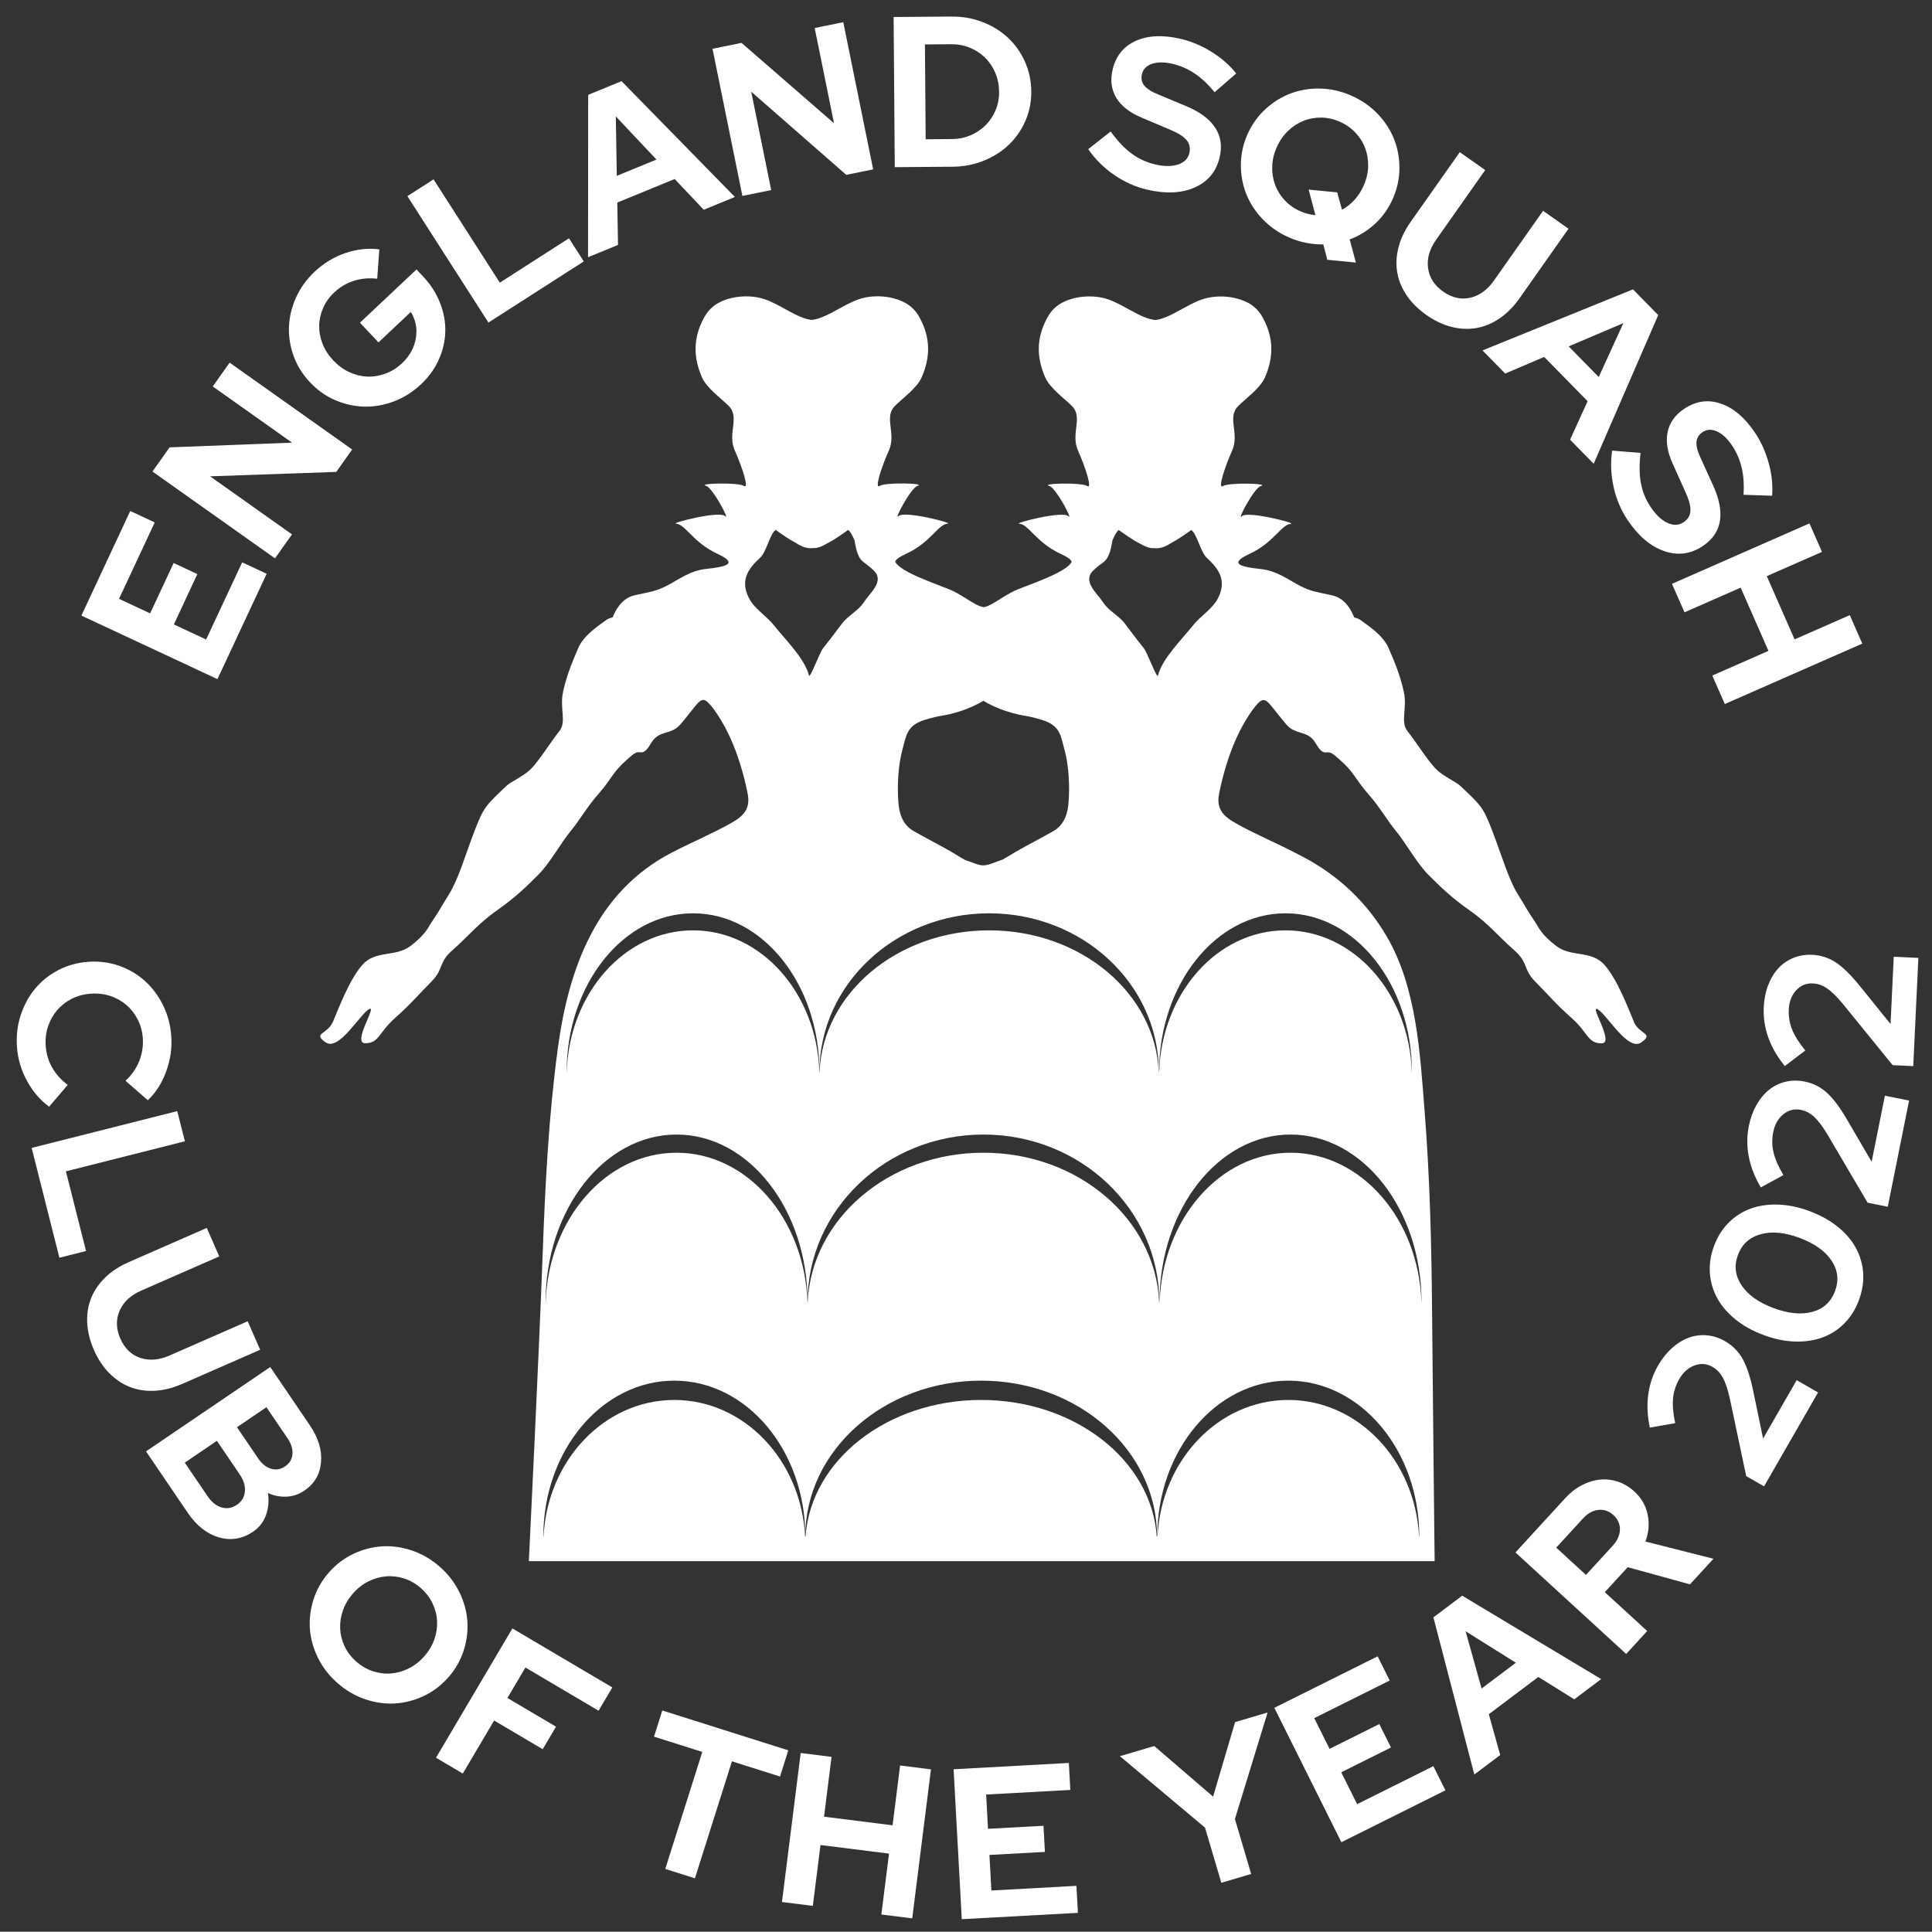
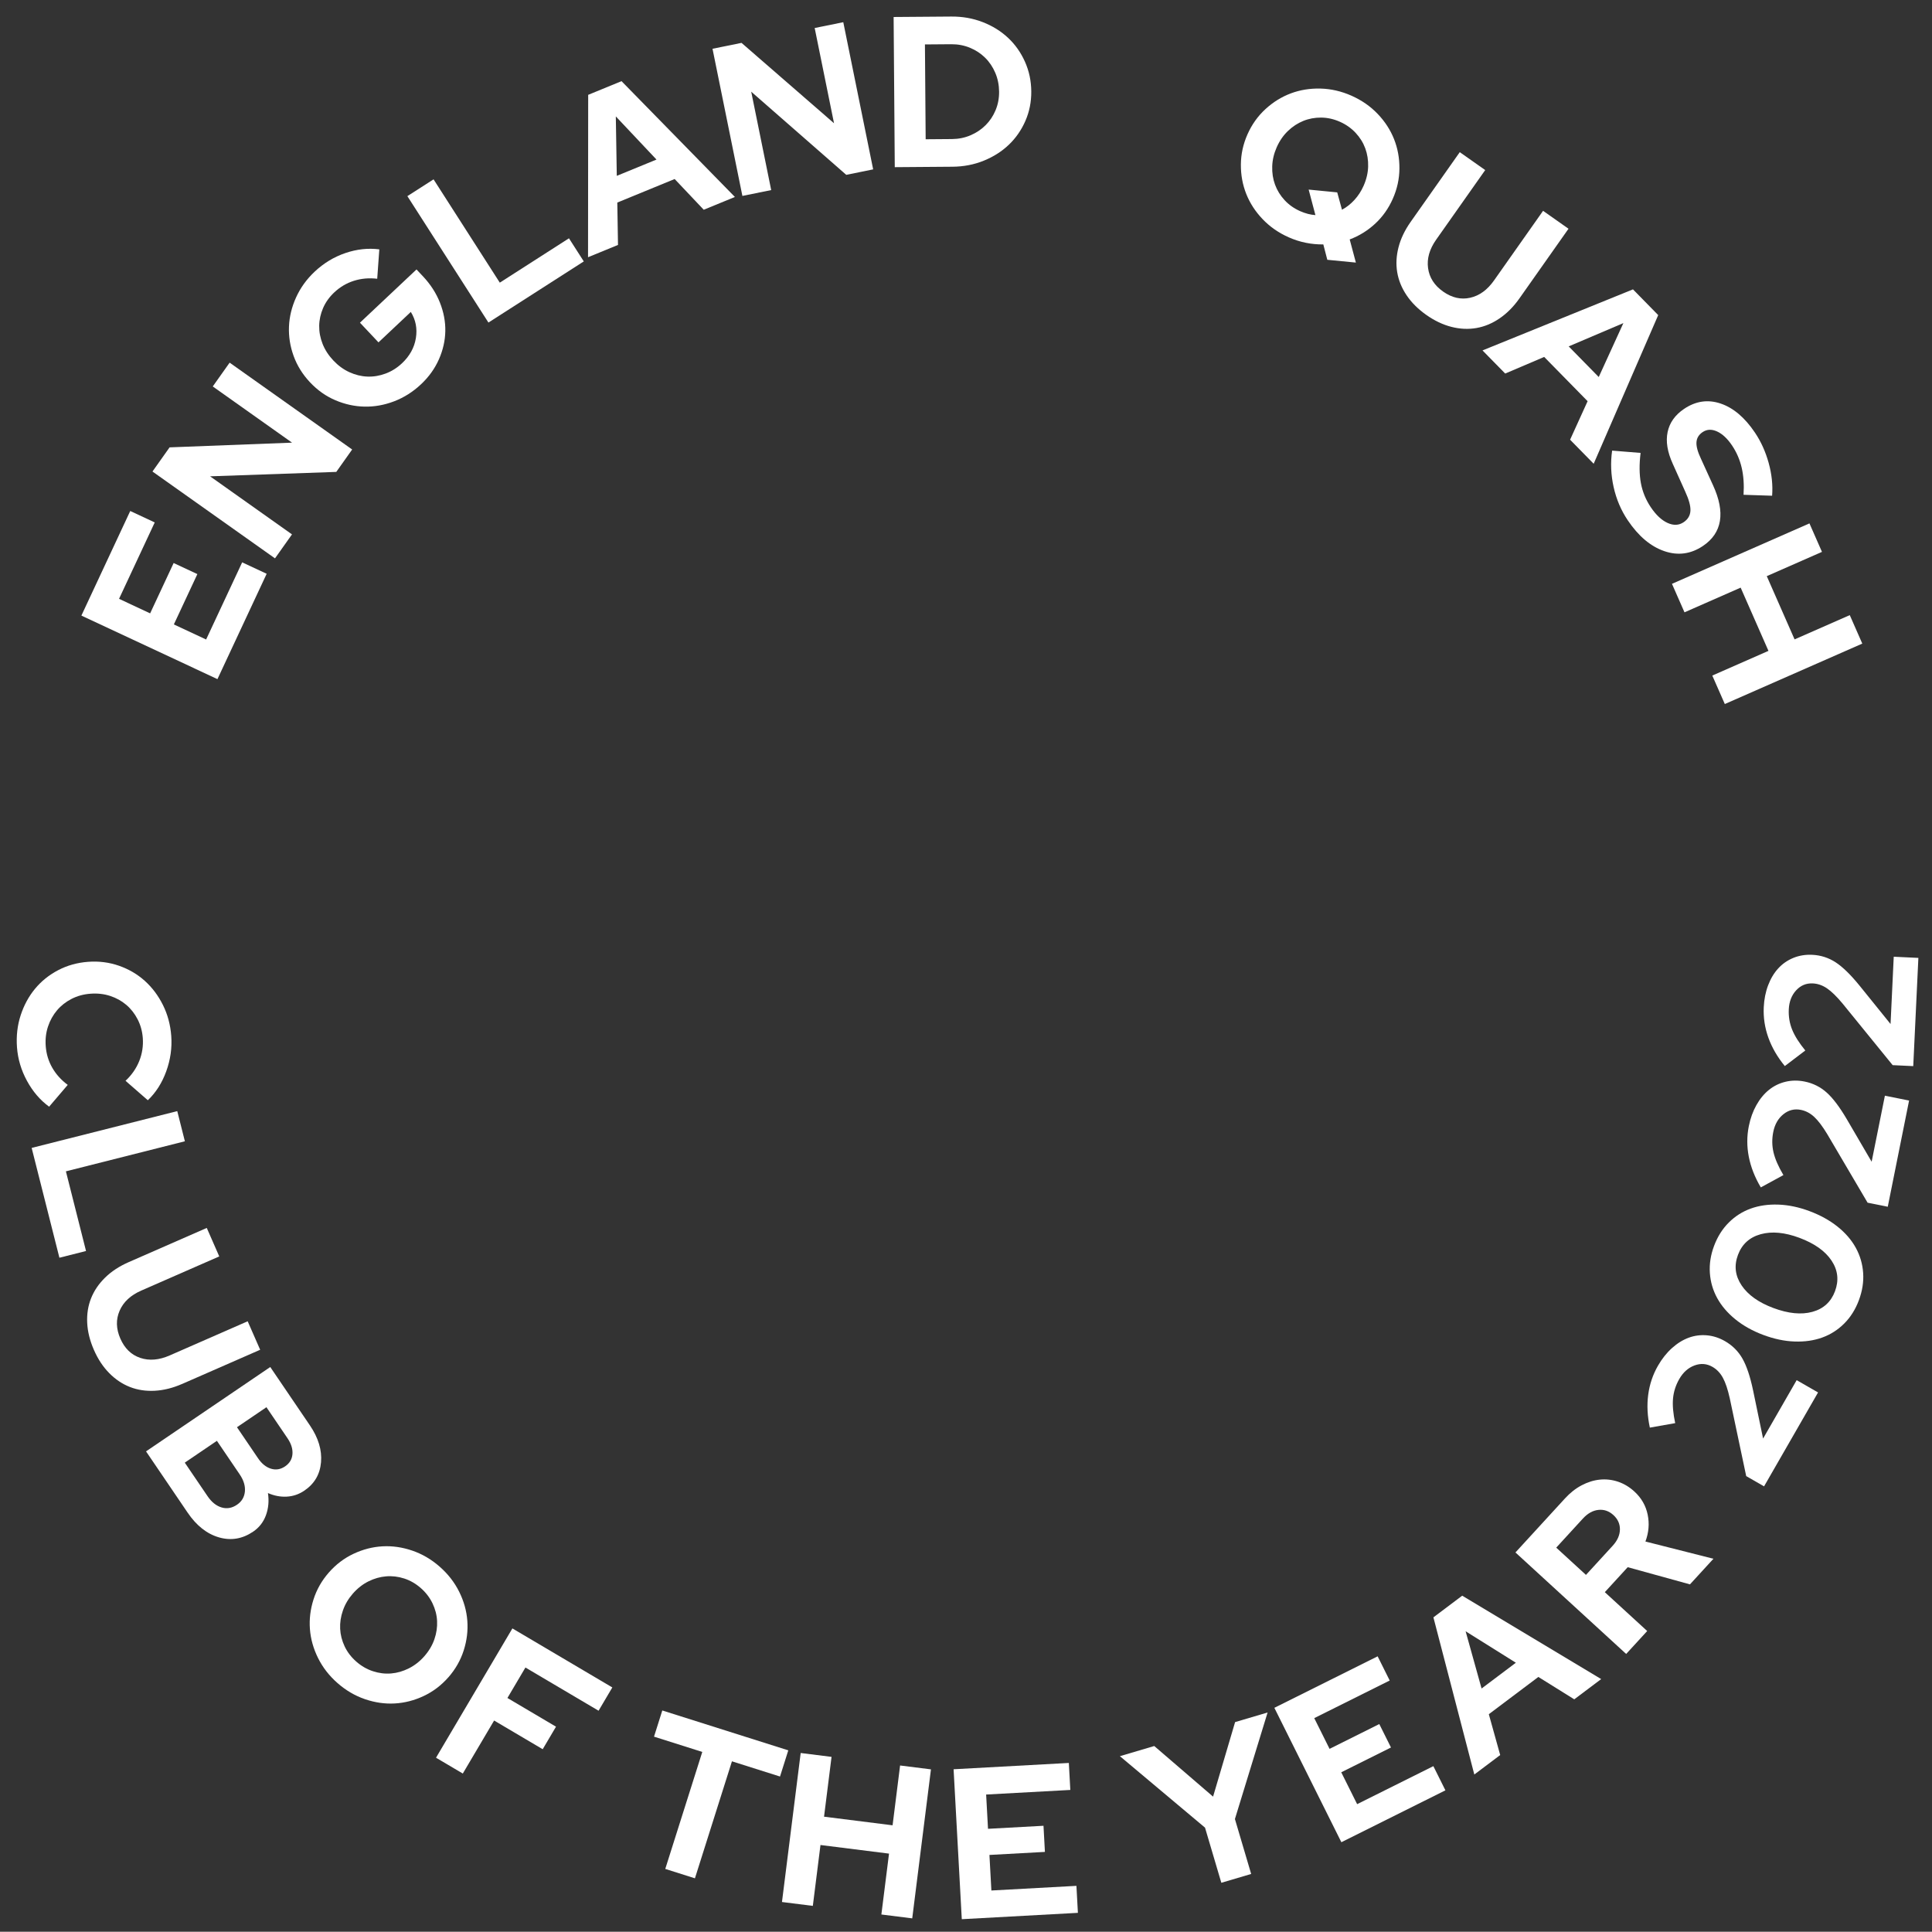
<svg xmlns="http://www.w3.org/2000/svg" id="a" width="635.39mm" height="635.31mm" viewBox="0 0 1801.11 1800.88">
  <rect x="0" y="0" width="1801.11" height="1800.88" fill="#333333" stroke="none" />
  <g id="b">
    <g isolation="isolate">
      <g isolation="isolate">
        <path d="M202.72,633.12l-126.84-59.25,45.54-97.49,22.83,10.67-33.27,71.21,28.99,13.54,21.92-46.93,22.11,10.33-21.92,46.93,30.08,14.05,33.61-71.94,22.83,10.67-45.88,98.21Z" fill="#fff" />
      </g>
    </g>
    <g isolation="isolate">
      <g isolation="isolate">
        <path d="M142.14,439.57l15.96-22.52,114.16-4.39-73.91-52.39,15.73-22.19,114.22,80.96-14.8,20.89-117.65,4.12,76.36,54.13-15.85,22.35-114.22-80.96Z" fill="#fff" />
      </g>
    </g>
    <g isolation="isolate">
      <g isolation="isolate">
        <path d="M394.32,257.61c7.04,7.48,12.31,15.65,15.82,24.53,3.51,8.88,5.17,17.75,5,26.61-.17,8.86-2.16,17.6-5.95,26.21-3.8,8.61-9.33,16.34-16.61,23.2-7.57,7.13-15.94,12.44-25.1,15.94-9.16,3.5-18.36,5.16-27.6,4.97-9.24-.18-18.28-2.15-27.13-5.91-8.85-3.75-16.74-9.32-23.69-16.7-6.95-7.38-12.05-15.57-15.32-24.58-3.27-9.01-4.71-18.13-4.34-27.37.37-9.23,2.58-18.31,6.62-27.25,4.04-8.93,9.8-16.92,17.27-23.96,8.45-7.95,18-13.75,28.68-17.39,10.67-3.64,21.22-4.78,31.65-3.44l-1.96,27.39c-7.61-.89-14.85-.26-21.7,1.9-6.86,2.16-13,5.79-18.44,10.91-4.56,4.3-8.01,9.15-10.34,14.55-2.33,5.4-3.54,10.93-3.61,16.59-.08,5.66.98,11.26,3.17,16.79,2.19,5.54,5.53,10.68,10.01,15.44,4.48,4.76,9.46,8.4,14.95,10.92,5.49,2.52,11.08,3.89,16.78,4.11,5.7.22,11.37-.72,16.99-2.82,5.63-2.09,10.72-5.29,15.29-9.59,7.18-6.76,11.5-14.58,12.94-23.45,1.45-8.87-.13-17-4.71-24.41l-30.14,28.38-17.28-18.35,52.71-49.63,6.03,6.41Z" fill="#fff" />
      </g>
    </g>
    <g isolation="isolate">
      <g isolation="isolate">
        <path d="M455.35,300.7l-75.57-117.85,24.41-15.65,61.75,96.3,64.48-41.35,13.82,21.55-88.89,57Z" fill="#fff" />
      </g>
    </g>
    <g isolation="isolate">
      <g isolation="isolate">
        <path d="M548.2,239.79l.14-151.38,31.08-12.75,105.69,107.96-29.05,11.92-27.11-28.65-53.47,21.94.65,39.51-27.94,11.46ZM575.01,163.93l37-15.18-37.91-40.22.9,55.4Z" fill="#fff" />
      </g>
    </g>
    <g isolation="isolate">
      <g isolation="isolate">
        <path d="M664.23,45.46l27.05-5.49,86.24,74.93-18.03-88.79,26.66-5.41,27.86,137.2-25.09,5.09-88.6-77.52,18.63,91.73-26.85,5.45-27.86-137.2Z" fill="#fff" />
      </g>
    </g>
    <g isolation="isolate">
      <g isolation="isolate">
        <path d="M834.15,155.84l-1.07-140,53.8-.41c10.4-.08,20.14,1.64,29.24,5.18,9.09,3.53,16.96,8.4,23.61,14.62,6.65,6.22,11.91,13.64,15.77,22.28,3.87,8.64,5.84,17.89,5.91,27.76.07,9.73-1.75,18.88-5.49,27.44-3.74,8.56-8.88,15.97-15.43,22.22-6.55,6.25-14.35,11.21-23.39,14.88-9.04,3.67-18.76,5.54-29.16,5.62l-53.8.41ZM886.87,41.23l-24.6.19.68,88.4,24.6-.19c6.13-.05,11.89-1.22,17.27-3.53,5.38-2.31,10.06-5.44,14.03-9.41,3.97-3.96,7.06-8.62,9.29-13.97,2.23-5.35,3.32-11.09,3.27-17.22-.05-6.27-1.23-12.12-3.54-17.58-2.31-5.45-5.48-10.16-9.51-14.13-4.03-3.97-8.75-7.06-14.17-9.29-5.42-2.22-11.19-3.31-17.33-3.27Z" fill="#fff" />
      </g>
    </g>
    <g isolation="isolate">
      <g isolation="isolate">
-         <path d="M1014.5,139.05l20.91-16.46c6.3,8.74,12.75,15.56,19.34,20.46,6.59,4.9,13.97,8.31,22.15,10.23,8.44,1.98,15.55,2,21.35.08,5.79-1.93,9.3-5.49,10.52-10.68,1.1-4.67.23-8.71-2.6-12.11-2.83-3.4-8.12-6.7-15.86-9.88l-25.97-11.02c-11.23-4.69-19.13-10.86-23.7-18.5-4.57-7.65-5.71-16.4-3.39-26.27,2.98-12.72,10.18-21.65,21.58-26.78,11.4-5.13,25.35-5.76,41.84-1.9,9.86,2.31,19.43,6.34,28.7,12.07,9.27,5.74,16.96,12.47,23.09,20.21l-20.12,17.47c-5.96-7.29-12.13-13.08-18.52-17.39-6.39-4.3-13.28-7.32-20.68-9.06-7.53-1.77-13.89-1.79-19.09-.06-5.2,1.73-8.34,4.92-9.44,9.6-.97,4.16-.25,7.75,2.19,10.79,2.44,3.04,7.04,5.9,13.81,8.58l24.7,10.31c12.98,5.38,22.13,12.07,27.44,20.1,5.31,8.02,6.73,17.29,4.26,27.81-3.11,13.24-10.81,22.6-23.12,28.06-12.31,5.47-27.16,6.16-44.55,2.08-10.9-2.56-21.16-7.15-30.76-13.79-9.61-6.63-17.63-14.61-24.07-23.93Z" fill="#fff" />
-       </g>
+         </g>
    </g>
    <g isolation="isolate">
      <g isolation="isolate">
        <path d="M1298.48,185.24c-4.05,9.14-9.58,16.94-16.59,23.39-7.01,6.45-14.89,11.31-23.63,14.58l5.76,21.58-26.63-2.6-3.72-14.33c-5.43.08-10.85-.43-16.28-1.52-5.42-1.09-10.76-2.79-16-5.12-9.39-4.16-17.47-9.78-24.25-16.86-6.78-7.08-11.88-14.92-15.29-23.5-3.42-8.58-5.1-17.71-5.04-27.39.05-9.67,2.1-19.08,6.15-28.22,4.05-9.14,9.63-16.99,16.76-23.53,7.12-6.54,15.01-11.43,23.67-14.67,8.65-3.24,17.88-4.73,27.68-4.48,9.8.26,19.39,2.46,28.79,6.62,9.51,4.21,17.65,9.86,24.43,16.94,6.78,7.08,11.88,14.92,15.29,23.5,3.42,8.59,5.1,17.71,5.04,27.39-.05,9.67-2.1,19.08-6.15,28.22ZM1246.63,179.34l4.43,16.18c4.19-2.22,8.05-5.26,11.57-9.09,3.52-3.83,6.39-8.25,8.6-13.25,2.64-5.97,4.05-11.95,4.22-17.93.16-5.98-.73-11.62-2.67-16.93-1.95-5.31-4.95-10.14-9.01-14.49-4.06-4.35-8.95-7.79-14.68-10.33-5.73-2.54-11.54-3.83-17.42-3.88-5.88-.05-11.45.98-16.69,3.11-5.24,2.13-10.02,5.26-14.33,9.4-4.31,4.14-7.79,9.2-10.44,15.17-2.59,5.85-3.99,11.8-4.18,17.84-.2,6.04.68,11.71,2.63,17.02,1.95,5.31,4.92,10.13,8.92,14.45,3.99,4.32,8.85,7.75,14.58,10.28,2.31,1.02,4.68,1.85,7.1,2.49,2.42.63,4.76,1.01,7.04,1.15l-6.31-23.79,26.63,2.6Z" fill="#fff" />
      </g>
    </g>
    <g isolation="isolate">
      <g isolation="isolate">
        <path d="M1416.49,278.18c-5.45,7.74-11.63,13.95-18.51,18.64-6.89,4.69-14.1,7.68-21.62,8.99-7.53,1.3-15.27.95-23.22-1.07-7.96-2.02-15.75-5.72-23.38-11.09-7.74-5.45-13.9-11.59-18.47-18.4-4.58-6.81-7.49-13.96-8.74-21.45-1.25-7.49-.85-15.23,1.21-23.25,2.05-8.01,5.85-15.94,11.38-23.79l45.73-64.91,23.71,16.7-45.73,64.9c-6.22,8.83-8.74,17.66-7.54,26.5,1.2,8.83,5.88,16.13,14.06,21.89,8.17,5.76,16.57,7.68,25.18,5.75,8.61-1.92,16.03-7.3,22.25-16.13l45.73-64.91,23.71,16.7-45.73,64.91Z" fill="#fff" />
      </g>
    </g>
    <g isolation="isolate">
      <g isolation="isolate">
        <path d="M1382.06,326.68l140.28-56.92,23.53,23.99-60.16,138.59-21.99-22.42,16.33-35.91-40.48-41.26-36.35,15.49-21.15-21.56ZM1462.42,322.93l28.01,28.55,22.97-50.27-50.98,21.71Z" fill="#fff" />
      </g>
    </g>
    <g isolation="isolate">
      <g isolation="isolate">
        <path d="M1502.92,420.09l26.52,2.14c-1.32,10.69-1.22,20.08.28,28.15,1.5,8.07,4.6,15.59,9.29,22.56,4.84,7.19,10.04,12.04,15.6,14.57,5.56,2.53,10.55,2.3,14.97-.68,3.98-2.68,6.09-6.23,6.33-10.65.24-4.42-1.4-10.43-4.91-18.03l-11.55-25.74c-5.05-11.07-6.65-20.96-4.8-29.68,1.84-8.72,6.97-15.91,15.37-21.57,10.84-7.3,22.18-8.96,34.03-4.96,11.85,3.99,22.51,13.01,31.97,27.05,5.66,8.4,9.94,17.86,12.84,28.37,2.9,10.51,3.96,20.68,3.2,30.52l-26.63-.87c.58-9.4,0-17.84-1.76-25.34-1.76-7.5-4.76-14.4-9-20.7-4.32-6.41-8.98-10.76-13.96-13.02-4.99-2.27-9.47-2.06-13.45.62-3.54,2.38-5.45,5.52-5.72,9.4-.28,3.88,1.15,9.11,4.29,15.68l11.1,24.35c5.87,12.77,8.02,23.9,6.46,33.39-1.56,9.49-6.82,17.26-15.78,23.29-11.28,7.6-23.29,9.22-36.03,4.86-12.74-4.36-24.11-13.94-34.09-28.76-6.26-9.29-10.66-19.63-13.19-31.03-2.54-11.4-3-22.7-1.39-33.91Z" fill="#fff" />
      </g>
    </g>
    <g isolation="isolate">
      <g isolation="isolate">
        <path d="M1558.7,544.28l128.16-56.34,11.67,26.55-51.45,22.62,25.92,58.96,51.45-22.62,11.67,26.55-128.16,56.34-11.67-26.55,52.36-23.02-25.92-58.95-52.36,23.02-11.67-26.55Z" fill="#fff" />
      </g>
    </g>
-     <path d="M1523.16,952.42c-5.27-12.31-14.94-38.67-27.25-52.75-12.31-14.06-30.77-7.04-44.83-17.59-14.07-10.55-16.91-17.9-18.46-20.21-10.55-15.82-8.79-14.07-17.58-28.13-8.79-14.07-14.95-36.05-23.74-58.9-8.79-22.86-10.54-23.74-29.89-42.2-4.07-3.88-15.82-8.8-22.86-15.82-7.04-7.04-19.34-26.37-26.37-35.17-7.04-8.79,0-21.1-3.51-36.92-3.52-15.82-8.79-28.12-14.07-40.43-5.27-12.31-19.34-21.1-26.37-26.37-1.25-.94-3.3-1.7-5.78-2.33-1.96-5.23-7.86-17.76-20.31-20.53-15.82-3.51-19.34-3.51-29.89-8.79-10.55-5.27-21.1-14.07-36.92-15.82-15.82-1.76-31.97-4.18-10.55-14.06,22.85-10.55,29.91-27.63,38.68-28.13,5.69-.32-40.44-12.31-45.71-7.04-5.27,5.28,11.46-26.5,17.58-28.12,9.13-2.44-29.89-3.52-35.17,0-5.27,3.51,1.5-17.34,8.53-33.16s-5-30.76,5.54-41.31c7.78-7.78,20.52-16.67,24.96-26.71,7.66-17.35,8.1-33.99.73-50.36-3.45-7.65-7.56-15.11-18.14-20.15-11.81-5.62-27.93-6.72-40.97-2.37-14.76,4.91-29.88,17.61-43.71,19.3-13.99-1.39-29.33-14.37-44.29-19.36-13.04-4.35-29.16-3.24-40.97,2.37-10.58,5.04-14.69,12.51-18.14,20.15-7.37,16.37-6.93,33.01.73,50.37,4.44,10.04,17.18,18.94,24.96,26.71,10.54,10.54-1.49,25.49,5.54,41.31,7.03,15.82,13.8,36.67,8.53,33.15-5.27-3.51-44.3-2.43-35.17,0,6.12,1.64,22.85,33.41,17.58,28.13-5.27-5.27-51.4,6.71-45.71,7.04,8.77.49,15.82,17.57,38.68,28.12,6.99,3.22,9.96,5.66,10.26,7.53-4.06,6.98-19.69,13.57-33.03,18.9-17.58,7.03-18.46,6.15-32.52,14.94-7.36,4.6-11.83,7.47-16.32,8.32-4.77-.64-9.33-3.54-17.13-8.42-14.06-8.79-14.94-7.91-32.52-14.95-13.34-5.34-28.97-11.91-33.03-18.9.3-1.88,3.28-4.3,10.26-7.52,22.86-10.55,29.91-27.63,38.68-28.13,5.69-.32-40.44-12.31-45.71-7.04s11.46-26.5,17.57-28.12c9.14-2.44-29.89-3.52-35.16,0-5.27,3.51,1.49-17.34,8.53-33.16,7.04-15.82-5.01-30.76,5.54-41.31,7.78-7.78,20.52-16.67,24.96-26.71,7.66-17.35,8.1-33.99.73-50.36-3.45-7.65-7.56-15.11-18.14-20.15-11.81-5.62-27.93-6.72-40.96-2.37-14.97,4.99-30.3,17.96-44.29,19.36-13.83-1.69-28.95-14.38-43.71-19.31-13.04-4.35-29.16-3.24-40.97,2.37-10.58,5.04-14.69,12.51-18.14,20.15-7.37,16.37-6.93,33.01.73,50.37,4.44,10.04,17.18,18.93,24.96,26.71,10.54,10.54-1.49,25.49,5.54,41.31,7.03,15.82,13.8,36.67,8.53,33.15-5.27-3.51-44.3-2.43-35.17,0,6.12,1.64,22.85,33.41,17.58,28.13-5.27-5.27-51.4,6.71-45.71,7.04,8.77.49,15.82,17.58,38.68,28.12,21.42,9.89,5.27,12.31-10.55,14.07-15.82,1.75-26.37,10.55-36.92,15.82s-14.07,5.27-29.89,8.79c-12.44,2.77-18.35,15.29-20.31,20.52-2.48.64-4.53,1.4-5.78,2.34-7.03,5.27-21.1,14.06-26.37,26.37s-10.55,24.61-14.07,40.44c-3.51,15.82,3.52,28.13-3.51,36.92-7.04,8.8-19.34,28.13-26.37,35.17-7.04,7.03-18.79,11.94-22.86,15.82-19.34,18.46-21.09,19.34-29.89,42.2-8.79,22.85-14.95,44.82-23.74,58.9-8.79,14.06-7.03,12.31-17.58,28.13-1.55,2.31-4.39,9.66-18.46,20.21-14.07,10.55-32.52,3.52-44.83,17.59-12.31,14.07-21.97,40.43-27.25,52.75-5.27,12.3-19.34,10.55-7.04,19.34,12.31,8.79,31.65-25.49,40.43-30.76,8.8-5.27-15.95,31.65-3.51,31.65,13.19,0,12.31-9.68,28.13-23.74s21.1-21.1,33.4-33.4c12.31-12.31,6.15-17.58,20.22-29.89,14.06-12.31,23.74-24.62,41.32-36.93,17.58-12.3,28.13-22.85,38.68-33.4,10.55-10.55,21.1-29.89,29.89-40.43,8.79-10.55,14.07-21.11,26.37-35.17,12.31-14.06,12.31-19.34,26.37-31.65,2.37-2.07,5.6-5.26,8.59-6.38,2.11-.78,4.37.21,6.19-.47,4.48-1.7,6.62-7.79,9.51-11.26,2.94-3.53,6.26-5.26,10.6-6.5,12.3-3.52,12.3-5.27,21.09-15.82,8.79-10.55,12.31-17.58,17.58-14.07,5.27,3.52,15.82,19.35,22.85,35.17,7.03,15.82,12.31,33.4,15.82,50.98,2.98,14.88-4.16,21.47-16.25,28.2-17.84,9.93-36.72,17.79-54.81,27.22-70.61,36.79-96,108.74-105.94,182.69-8.49,63.14-11.73,127.03-14.05,190.65-3.44,94.62-12.9,287.02-12.9,287.02h844.42s-1.76-156.31-2.4-234.13c-.51-61.94-2.09-123.97-6.97-185.74-4.25-53.8-7.43-114.87-35.27-162.48-18.37-31.43-44.37-56.15-76.43-73.36-2.9-1.56-5.84-3.03-8.76-4.55-18.09-9.43-36.98-17.29-54.82-27.22-12.08-6.72-19.22-13.32-16.25-28.2,3.51-17.57,8.79-35.16,15.82-50.98,7.03-15.82,17.58-31.65,22.85-35.16,5.27-3.52,8.79,3.51,17.58,14.06,8.79,10.55,8.79,12.3,21.09,15.82,4.34,1.25,7.66,2.98,10.6,6.5,2.89,3.47,5.03,9.57,9.51,11.26,1.81.69,4.07-.31,6.19.48,2.99,1.11,6.22,4.3,8.59,6.37,14.06,12.31,14.07,17.59,26.37,31.65,12.31,14.07,17.59,24.62,26.37,35.17,8.79,10.55,19.34,29.89,29.89,40.44s21.1,21.1,38.68,33.4c17.58,12.31,27.26,24.62,41.32,36.93,14.06,12.3,7.91,17.57,20.22,29.89,12.31,12.3,17.58,19.34,33.4,33.4,15.82,14.06,14.95,23.74,28.14,23.74,12.43,0-12.31-36.92-3.51-31.65,8.79,5.28,28.12,39.55,40.44,30.76,12.31-8.79-1.76-7.04-7.04-19.34l.08-.02ZM841.22,699.15c3.51-12.31,3.51-22.86,21.1-28.13,17.58-5.27,15.82-2.64,32.52-7.91,9.72-3.07,17.24-6.97,21.92-9.75,4.66,2.77,12.25,6.74,22.08,9.84,16.7,5.27,14.94,2.65,32.52,7.92,17.59,5.27,17.59,15.82,21.1,28.12,3.51,12.31,5.27,33.41,3.51,50.99-1.17,11.72-5.86,19.92-14.06,24.61-12.3,7.03-22.85,12.3-35.15,19.33-3.74,2.14-7.68,4.75-11.77,7.05-4.74,1.72-8.95,3.21-11.84,4.27-2.64.97-5.24,1.31-7.8,1.23-1.59-.18-3.2-.54-4.82-1.12-2.69-.99-6.53-2.35-10.86-3.91-4.45-2.42-8.72-5.28-12.75-7.59-12.3-7.03-22.85-12.3-35.15-19.33-8.21-4.69-12.89-12.9-14.06-24.62-1.76-17.58,0-38.68,3.51-50.98v-.02ZM708.68,519.9c6-5.49,9.22-23.16,14.9-26.13-.02.19-.04.36-.05.54,5.02,3.49,11.52,8.24,18.32,11.8,3.89,2.58,8.17,4.61,12.67,4.91,1.15.07,2.32.01,3.51-.11.39,0,.8.08,1.19.05,4-.27,7.83-1.92,11.37-4.1,7.5-3.71,14.71-9.1,20.11-12.83,2.21,1.55,4.06,5.3,5.86,9.56.81,3.96,1.46,7.97,2.45,10.94,3.52,10.56,7.04,8.8,15.83,17.6,9.94,9.94-4.18,20.93-9.54,29.33-5.07,7.96-14.69,12.34-20.36,19.89-13.19,17.59-9.89,13.03-17.57,22.86-3.44,4.39-12.32,28.92-13.19,25.49-4.12-16.12-22.4-33.73-32.53-46.59-7.36-9.33-18.46-15.39-23.67-25.97-7.78-15.79-1.17-26.39,10.69-37.24h0ZM646.11,851.43c65.08,0,117.83,66.24,117.83,147.96,0-81.71,70.83-147.96,158.2-147.96s158.2,66.24,158.2,147.96h-.12c-3.04-73.39-72.65-132.08-158.09-132.08s-155.04,58.69-158.09,132.08h-.2c-2.27-73.39-54.11-132.08-117.75-132.08s-115.48,58.69-117.75,132.08h-.09c0-81.71,52.76-147.96,117.83-147.96h.03ZM630.74,1057.68c67.44,0,122.12,69.92,122.12,156.17,0-86.25,73.4-156.17,163.95-156.17s163.95,69.92,163.95,156.17h-.14c-3.47-77.41-75.48-139.23-163.81-139.23s-160.33,61.82-163.81,139.23h-.25c-2.59-77.41-56.22-139.23-122.01-139.23s-119.42,61.82-122.01,139.23h-.11c0-86.25,54.67-156.17,122.12-156.17ZM1078.37,1432.32c-4.85-70.93-76.27-127.21-163.68-127.21s-158.83,56.29-163.68,127.21h-.47c-3.61-70.93-56.81-127.21-121.91-127.21s-118.3,56.29-121.91,127.21h-.2c0-80.2,54.67-145.21,122.11-145.21s122.11,65.01,122.11,145.21c0-80.2,73.4-145.21,163.95-145.21s163.95,65.01,163.95,145.21h-.27ZM1322.91,1432.32c-3.61-70.93-56.81-127.21-121.91-127.21s-118.3,56.29-121.91,127.21h-.2c0-80.2,54.67-145.21,122.12-145.21s122.11,65.01,122.11,145.21h-.21ZM1325.12,1213.85c-2.59-77.41-56.22-139.23-122.01-139.23s-119.42,61.82-122.01,139.23h-.11c0-86.25,54.67-156.17,122.11-156.17s122.12,69.92,122.12,156.17h-.11.01ZM1198.41,851.43c65.08,0,117.83,66.24,117.83,147.96h-.09c-2.27-73.39-54.11-132.08-117.75-132.08s-115.48,58.69-117.75,132.08h-.09c0-81.71,52.76-147.96,117.83-147.96h.02ZM1135.7,557.24c-5.22,10.58-16.32,16.63-23.67,25.96-10.13,12.86-28.42,30.46-32.53,46.59-.87,3.42-9.75-21.11-13.19-25.5-7.69-9.83-4.39-5.27-17.57-22.86-5.67-7.55-15.29-11.93-20.36-19.89-5.36-8.4-19.48-19.39-9.54-29.33,8.79-8.79,12.31-7.04,15.83-17.6.99-2.97,1.64-6.98,2.45-10.94,1.81-4.25,3.65-8,5.86-9.56,5.4,3.74,12.61,9.12,20.11,12.84,3.54,2.17,7.37,3.83,11.38,4.1.39.02.8-.06,1.2-.06,1.18.12,2.36.2,3.5.11,4.5-.3,8.78-2.33,12.67-4.9,6.8-3.55,13.3-8.3,18.32-11.8-.01-.19-.03-.36-.05-.54,5.68,2.97,8.89,20.62,14.9,26.12,11.86,10.85,18.47,21.46,10.69,37.25h0Z" fill="#fff" />
  </g>
  <g id="c">
    <g isolation="isolate">
      <g isolation="isolate">
        <path d="M42.62,975.19c.54,7.31,2.57,14.05,6.11,20.21,3.53,6.16,8.33,11.48,14.42,15.98l-17.35,20.33c-8.34-6.07-15.21-14.08-20.63-24.04-5.42-9.96-8.53-20.39-9.33-31.3-.78-10.5.36-20.45,3.41-29.83,3.05-9.38,7.52-17.64,13.41-24.76,5.89-7.12,13.08-12.9,21.58-17.34,8.5-4.44,17.8-7.03,27.9-7.78,10.1-.75,19.72.48,28.85,3.68,9.13,3.2,17.13,7.89,24,14.07,6.87,6.18,12.51,13.68,16.91,22.51,4.4,8.83,6.98,18.43,7.75,28.81.83,11.17-.74,22.18-4.68,33.03-3.94,10.85-9.66,19.83-17.16,26.94l-20.79-18.12c5.75-5.37,10.01-11.5,12.78-18.39,2.76-6.89,3.87-14.06,3.32-21.5-.46-6.25-2.06-12.05-4.8-17.39-2.74-5.35-6.28-9.86-10.63-13.55-4.35-3.69-9.37-6.46-15.05-8.31-5.69-1.85-11.79-2.54-18.3-2.05-6.38.47-12.25,2.07-17.59,4.81-5.35,2.73-9.86,6.28-13.55,10.63-3.69,4.35-6.5,9.37-8.41,15.06-1.92,5.69-2.64,11.79-2.16,18.31Z" fill="#fff" />
      </g>
    </g>
    <g isolation="isolate">
      <g isolation="isolate">
        <path d="M29.52,1070.14l135.73-34.3,7.1,28.12-110.91,28.02,18.76,74.27-24.82,6.27-25.87-102.38Z" fill="#fff" />
      </g>
    </g>
    <g isolation="isolate">
      <g isolation="isolate">
        <path d="M169.79,1290.17c-8.67,3.8-17.17,5.92-25.49,6.36-8.32.44-16.04-.72-23.15-3.5-7.11-2.78-13.55-7.09-19.32-12.94-5.76-5.85-10.52-13.04-14.26-21.59-3.8-8.67-5.89-17.11-6.28-25.3-.39-8.2.82-15.83,3.62-22.88,2.81-7.05,7.16-13.47,13.07-19.26,5.9-5.79,13.26-10.61,22.05-14.46l72.73-31.86,11.64,26.56-72.73,31.86c-9.89,4.33-16.62,10.59-20.16,18.77-3.55,8.18-3.32,16.85.7,26.01,4.01,9.16,10.2,15.14,18.57,17.96,8.36,2.81,17.49,2.05,27.39-2.28l72.73-31.86,11.64,26.56-72.73,31.86Z" fill="#fff" />
      </g>
    </g>
    <g isolation="isolate">
      <g isolation="isolate">
        <path d="M251.95,1274.4l36.97,54.43c7.86,11.58,11.32,23.02,10.36,34.3-.96,11.29-6.13,20.12-15.5,26.48-5.07,3.45-10.57,5.32-16.48,5.63-5.92.31-11.75-.81-17.5-3.34,1.1,7.31.48,14.18-1.85,20.6-2.33,6.42-6.31,11.54-11.93,15.36-10.04,6.82-20.67,8.6-31.91,5.35-11.23-3.25-20.97-10.94-29.21-23.08l-38.76-57.08,115.82-78.65ZM193.51,1394.83c3.74,5.51,8.09,9.01,13.04,10.48,4.95,1.47,9.74.64,14.37-2.51,4.41-2.99,6.87-7.08,7.38-12.27.51-5.18-1.11-10.53-4.85-16.05l-21.24-31.27-29.95,20.34,21.24,31.27ZM268.05,1340.83l-19.66-28.95-27.47,18.65,19.66,28.96c3.44,5.07,7.46,8.31,12.04,9.71,4.58,1.4,8.96.68,13.16-2.17,4.19-2.85,6.48-6.66,6.86-11.43.38-4.77-1.15-9.7-4.59-14.77Z" fill="#fff" />
      </g>
    </g>
    <g isolation="isolate">
      <g isolation="isolate">
        <path d="M418.02,1563.63c-6.59,7.52-14.26,13.34-23.01,17.46-8.75,4.12-17.74,6.44-26.97,6.96-9.23.52-18.48-.81-27.76-3.98-9.28-3.17-17.83-8.17-25.65-15.03-7.72-6.77-13.76-14.54-18.12-23.32-4.36-8.78-6.89-17.78-7.59-26.99-.7-9.21.41-18.43,3.35-27.64,2.93-9.22,7.7-17.59,14.29-25.11s14.26-13.34,23.01-17.46c8.75-4.12,17.74-6.44,26.97-6.95,9.22-.52,18.48.81,27.76,3.98,9.28,3.17,17.78,8.13,25.5,14.9,7.82,6.85,13.91,14.67,18.27,23.45,4.36,8.78,6.89,17.78,7.59,26.99.7,9.21-.41,18.43-3.35,27.65-2.94,9.22-7.7,17.59-14.29,25.11ZM395.61,1544c4.3-4.91,7.43-10.2,9.37-15.85,1.94-5.66,2.77-11.31,2.49-16.96-.28-5.65-1.71-11.15-4.28-16.51-2.58-5.36-6.22-10.1-10.93-14.23-4.72-4.13-9.87-7.09-15.47-8.9-5.6-1.8-11.22-2.47-16.86-2-5.64.47-11.14,2.04-16.48,4.7-5.35,2.67-10.18,6.46-14.48,11.37-4.22,4.81-7.32,10.07-9.3,15.78-1.99,5.71-2.84,11.38-2.56,17.04.28,5.65,1.68,11.13,4.2,16.45,2.52,5.31,6.14,10.03,10.86,14.16,4.71,4.13,9.89,7.12,15.54,8.96,5.65,1.85,11.29,2.54,16.93,2.07,5.64-.47,11.15-2.06,16.55-4.78,5.39-2.72,10.2-6.48,14.42-11.3Z" fill="#fff" />
      </g>
    </g>
    <g isolation="isolate">
      <g isolation="isolate">
        <path d="M406.48,1638.63l71.2-120.54,93.16,55.03-12.82,21.7-68.19-40.28-16.78,28.41,45.29,26.75-12.41,21.01-45.29-26.75-29.19,49.42-24.97-14.75Z" fill="#fff" />
      </g>
    </g>
    <g isolation="isolate">
      <g isolation="isolate">
        <path d="M609.71,1619l7.72-24.41,117.46,37.17-7.72,24.41-44.81-14.18-34.51,109.07-27.65-8.75,34.51-109.07-45-14.24Z" fill="#fff" />
      </g>
    </g>
    <g isolation="isolate">
      <g isolation="isolate">
        <path d="M728.99,1773.15l17.45-138.91,28.77,3.61-7,55.76,63.9,8.03,7-55.76,28.77,3.61-17.45,138.91-28.77-3.61,7.13-56.75-63.9-8.03-7.13,56.75-28.77-3.61Z" fill="#fff" />
      </g>
    </g>
    <g isolation="isolate">
      <g isolation="isolate">
        <path d="M896.63,1789.18l-7.64-139.79,107.44-5.88,1.38,25.16-78.48,4.29,1.75,31.95,51.72-2.83,1.33,24.36-51.72,2.83,1.81,33.15,79.28-4.33,1.38,25.16-108.24,5.92Z" fill="#fff" />
      </g>
    </g>
    <g isolation="isolate">
      <g isolation="isolate">
        <path d="M1138.59,1755.22l-15.21-51.4-79.36-66.62,32.03-9.47,54.84,47.18,20.53-69.48,30.3-8.96-30.47,99.32,15.15,51.21-27.81,8.23Z" fill="#fff" />
      </g>
    </g>
    <g isolation="isolate">
      <g isolation="isolate">
        <path d="M1250.49,1717.41l-62.47-125.29,96.29-48.01,11.24,22.55-70.34,35.07,14.28,28.64,46.36-23.11,10.89,21.84-46.36,23.11,14.81,29.71,71.06-35.43,11.24,22.55-97.01,48.37Z" fill="#fff" />
      </g>
    </g>
    <g isolation="isolate">
      <g isolation="isolate">
        <path d="M1374.43,1654.28l-38.13-146.5,26.85-20.2,129.55,77.74-25.09,18.88-33.47-20.87-46.19,34.74,10.61,38.07-24.13,18.15ZM1381.2,1574.12l31.96-24.04-46.84-29.33,14.88,53.38Z" fill="#fff" />
      </g>
    </g>
    <g isolation="isolate">
      <g isolation="isolate">
        <path d="M1515.98,1541.88l-103.2-94.6,46.22-50.42c4.77-5.21,9.95-9.28,15.54-12.21,5.58-2.93,11.21-4.69,16.9-5.26,5.68-.58,11.3.05,16.86,1.89,5.55,1.84,10.69,4.91,15.41,9.24,6.49,5.95,10.6,13.11,12.33,21.48,1.73,8.37,1.04,16.73-2.09,25.08l63.41,16.07-21.89,23.88-58.03-16.02-21.35,23.29,39.51,36.22-19.6,21.38ZM1475.67,1415.66l-24.87,27.13,27.72,25.41,24.87-27.13c4.41-4.81,6.67-9.84,6.78-15.09.1-5.24-1.91-9.75-6.04-13.54-4.13-3.78-8.8-5.39-14.01-4.84-5.21.56-10.03,3.24-14.44,8.06Z" fill="#fff" />
      </g>
    </g>
    <g isolation="isolate">
      <g isolation="isolate">
        <path d="M1644.54,1385.66l-16.64-9.57-15.31-72.48c-1.85-8.29-3.98-14.67-6.41-19.14-2.43-4.47-5.66-7.87-9.71-10.2-5.31-3.06-10.91-3.5-16.77-1.33-5.86,2.17-10.58,6.37-14.17,12.61-3.32,5.78-5.27,11.85-5.85,18.21-.58,6.36.1,14.01,2.02,22.96l-23.63,4.18c-2.3-10.7-2.81-20.92-1.53-30.64,1.29-9.72,4.32-18.74,9.1-27.06,3.72-6.47,8.06-11.94,13.01-16.4,4.95-4.46,10.16-7.69,15.62-9.71,5.46-2.01,11.12-2.75,16.97-2.24,5.85.52,11.5,2.34,16.93,5.47,6.93,3.99,12.35,9.41,16.25,16.27,3.9,6.86,7.21,16.76,9.92,29.7l9.3,44.8,31.31-54.44,19.94,11.46-50.35,87.56Z" fill="#fff" />
      </g>
    </g>
    <g isolation="isolate">
      <g isolation="isolate">
        <path d="M1732.97,1212.08c-3.22,8.62-7.79,15.88-13.7,21.78-5.91,5.9-12.73,10.26-20.47,13.05-7.74,2.8-16.32,4.04-25.73,3.72-9.42-.32-19.19-2.37-29.3-6.16-9.99-3.74-18.64-8.58-25.96-14.52-7.31-5.94-12.96-12.54-16.94-19.79-3.98-7.25-6.26-15.04-6.84-23.38-.58-8.33.71-16.74,3.89-25.24,3.22-8.62,7.79-15.88,13.7-21.78,5.91-5.9,12.73-10.25,20.47-13.05,7.74-2.8,16.32-4.04,25.73-3.72,9.42.32,19.12,2.35,29.11,6.09,10.12,3.78,18.84,8.62,26.18,14.49,7.34,5.88,13,12.44,16.97,19.7,3.98,7.25,6.26,15.05,6.84,23.38.58,8.33-.74,16.81-3.96,25.42ZM1710.68,1203.74c3.78-10.12,2.72-19.62-3.21-28.53-5.92-8.91-15.88-15.97-29.86-21.21-13.73-5.14-25.8-6.27-36.2-3.4-10.4,2.87-17.47,9.3-21.2,19.29-3.74,9.99-2.61,19.45,3.37,28.38,5.98,8.93,15.85,15.96,29.58,21.1,13.99,5.23,26.14,6.43,36.45,3.6,10.31-2.83,17.34-9.24,21.08-19.24Z" fill="#fff" />
      </g>
    </g>
    <g isolation="isolate">
      <g isolation="isolate">
        <path d="M1759.89,1124.99l-18.82-3.78-37.57-63.84c-4.39-7.27-8.44-12.64-12.17-16.11-3.72-3.47-7.87-5.66-12.45-6.58-6.01-1.21-11.45.15-16.32,4.07-4.87,3.92-8.01,9.41-9.43,16.47-1.31,6.54-1.23,12.91.24,19.12,1.47,6.21,4.55,13.25,9.22,21.13l-21.07,11.48c-5.59-9.42-9.32-18.94-11.2-28.56-1.88-9.62-1.87-19.14.02-28.55,1.47-7.32,3.84-13.88,7.11-19.68,3.27-5.8,7.18-10.52,11.72-14.17,4.54-3.64,9.67-6.15,15.38-7.52,5.72-1.37,11.64-1.44,17.79-.2,7.84,1.57,14.71,4.99,20.58,10.25,5.88,5.26,12.16,13.59,18.85,25l23.07,39.51,12.36-61.57,22.55,4.53-19.88,99.02Z" fill="#fff" />
      </g>
    </g>
    <g isolation="isolate">
      <g isolation="isolate">
        <path d="M1783.61,993.89l-19.18-.91-46.73-57.47c-5.43-6.53-10.25-11.23-14.45-14.1-4.2-2.87-8.63-4.41-13.29-4.63-6.12-.29-11.3,1.87-15.52,6.47s-6.5,10.5-6.84,17.7c-.32,6.66.72,12.95,3.11,18.87,2.39,5.92,6.49,12.42,12.29,19.5l-19.11,14.51c-6.94-8.47-12.06-17.32-15.36-26.56-3.3-9.23-4.72-18.64-4.27-28.23.35-7.46,1.71-14.3,4.08-20.53,2.37-6.23,5.52-11.48,9.46-15.77,3.94-4.28,8.63-7.53,14.08-9.75,5.45-2.21,11.3-3.17,17.56-2.87,7.99.38,15.29,2.73,21.89,7.04,6.6,4.32,14.07,11.61,22.39,21.88l28.75,35.6,2.97-62.73,22.97,1.09-4.78,100.89Z" fill="#fff" />
      </g>
    </g>
  </g>
</svg>